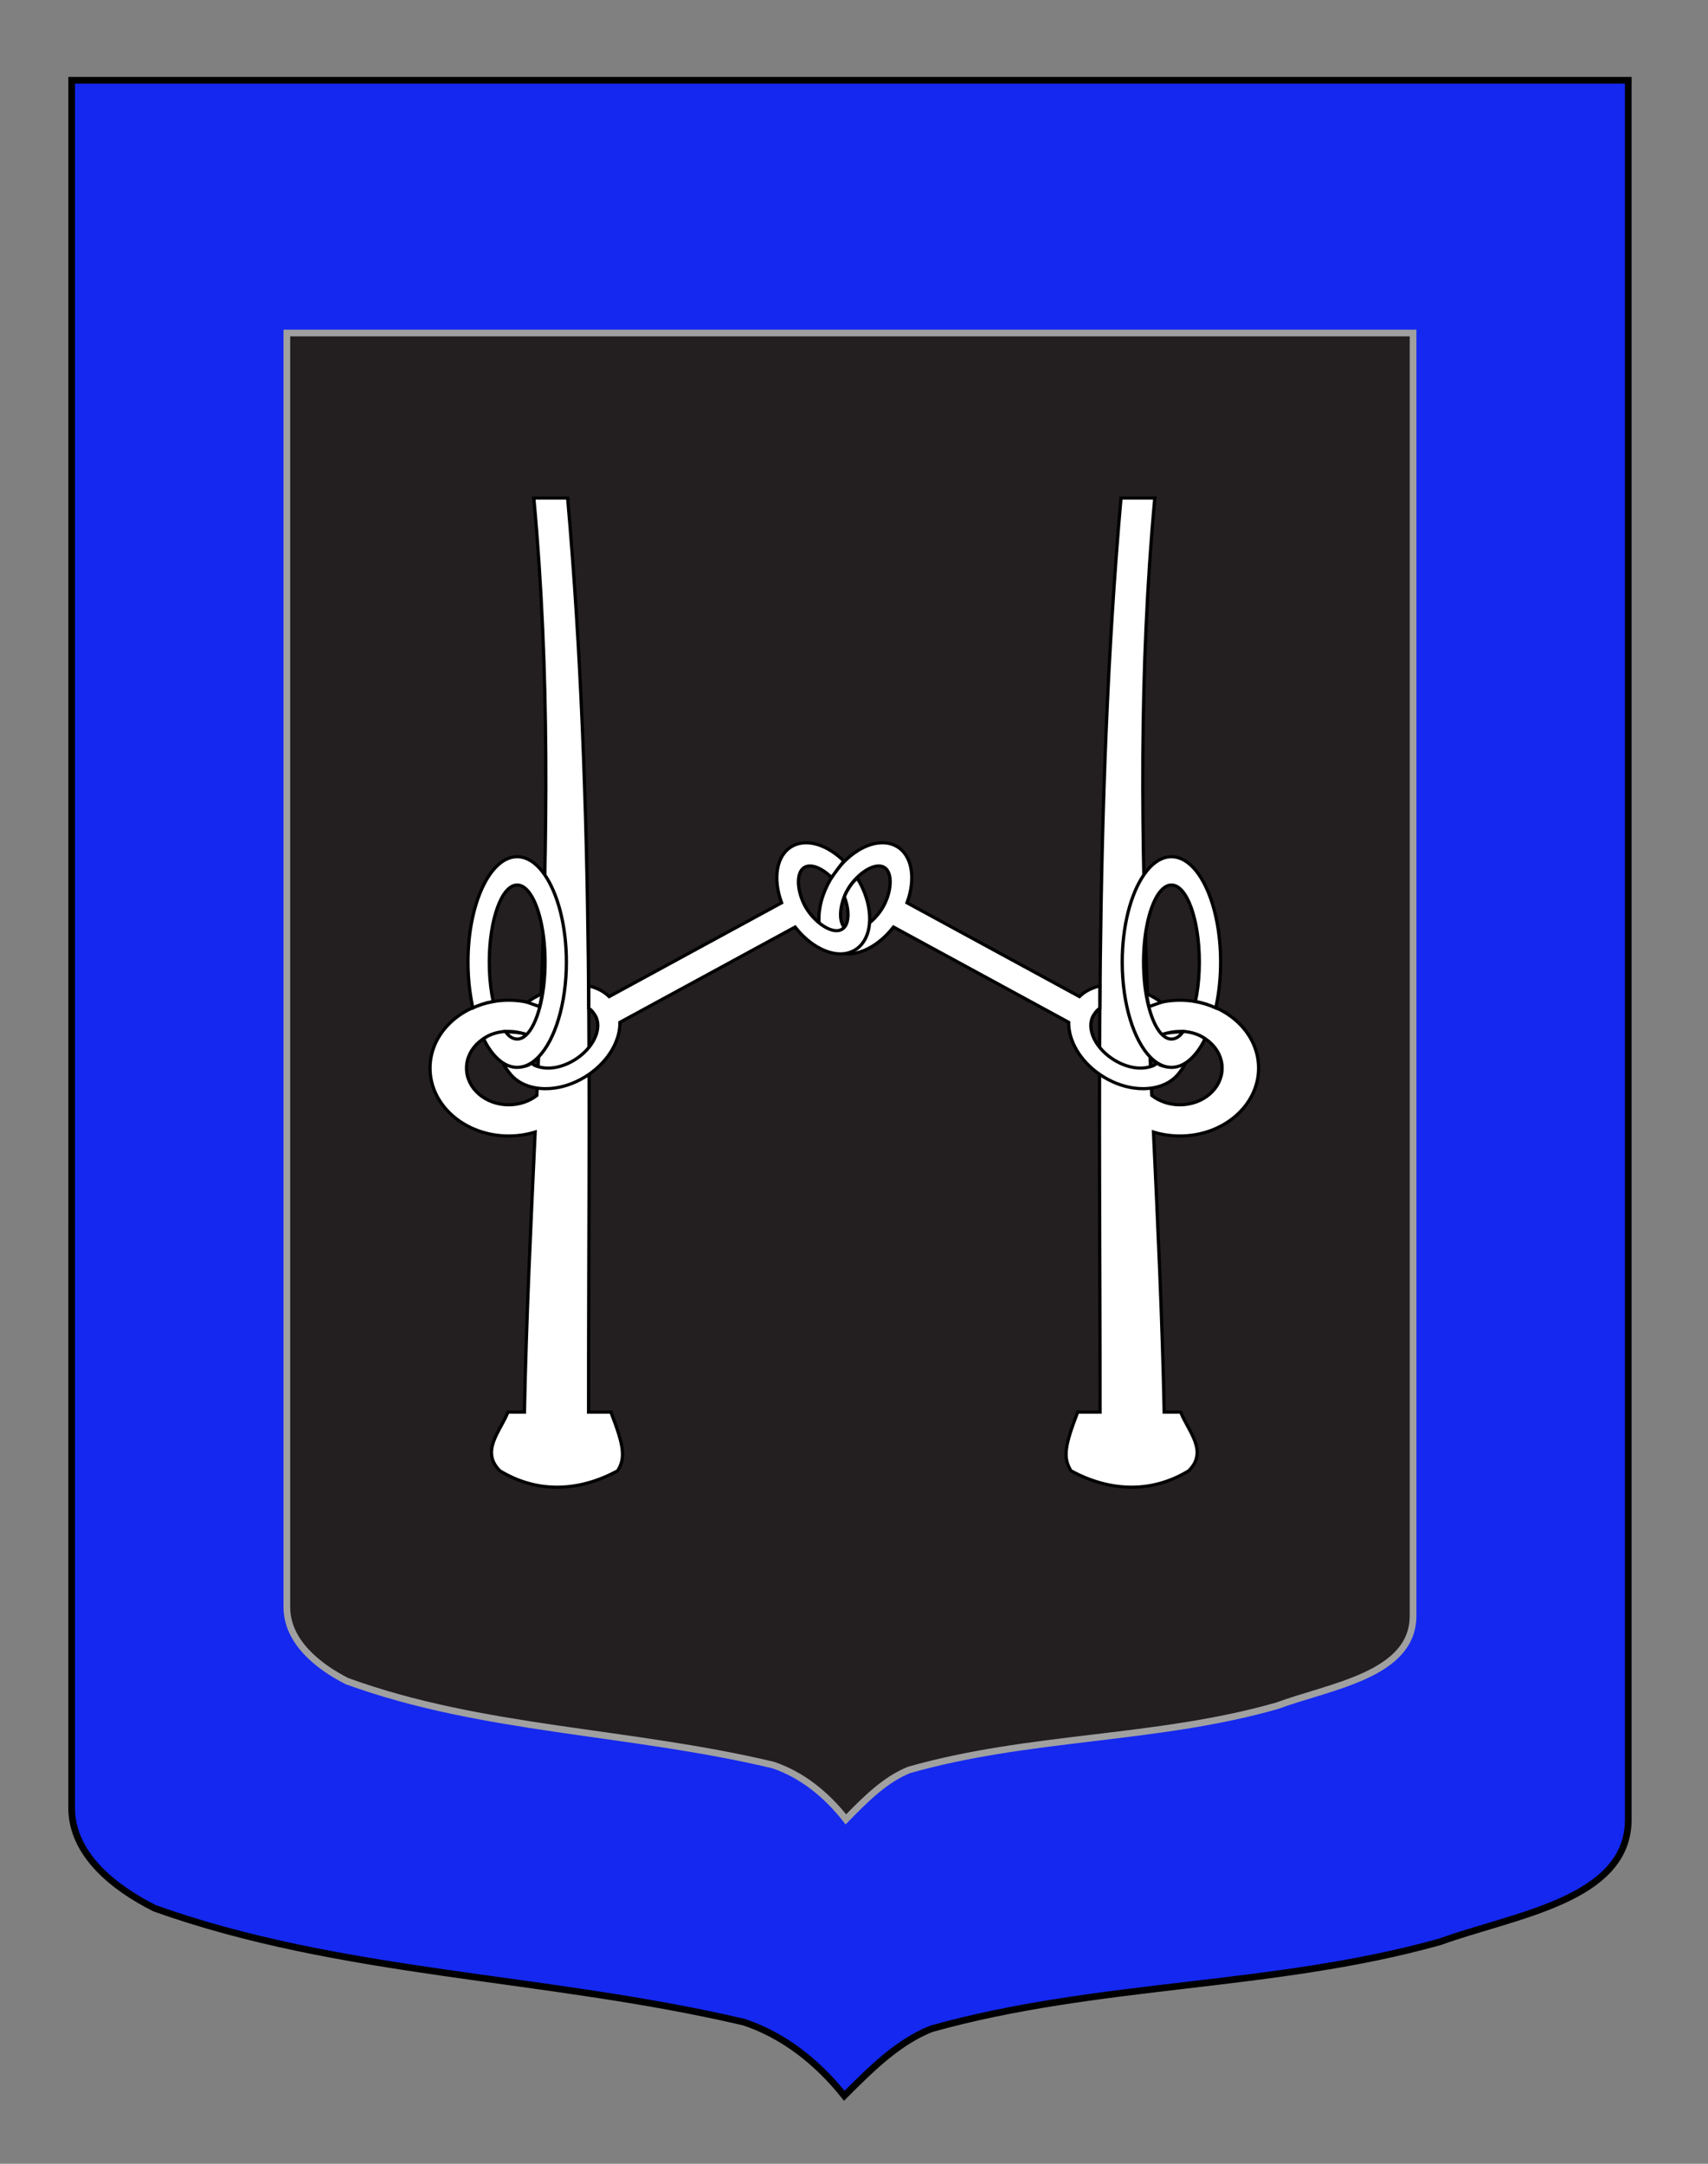
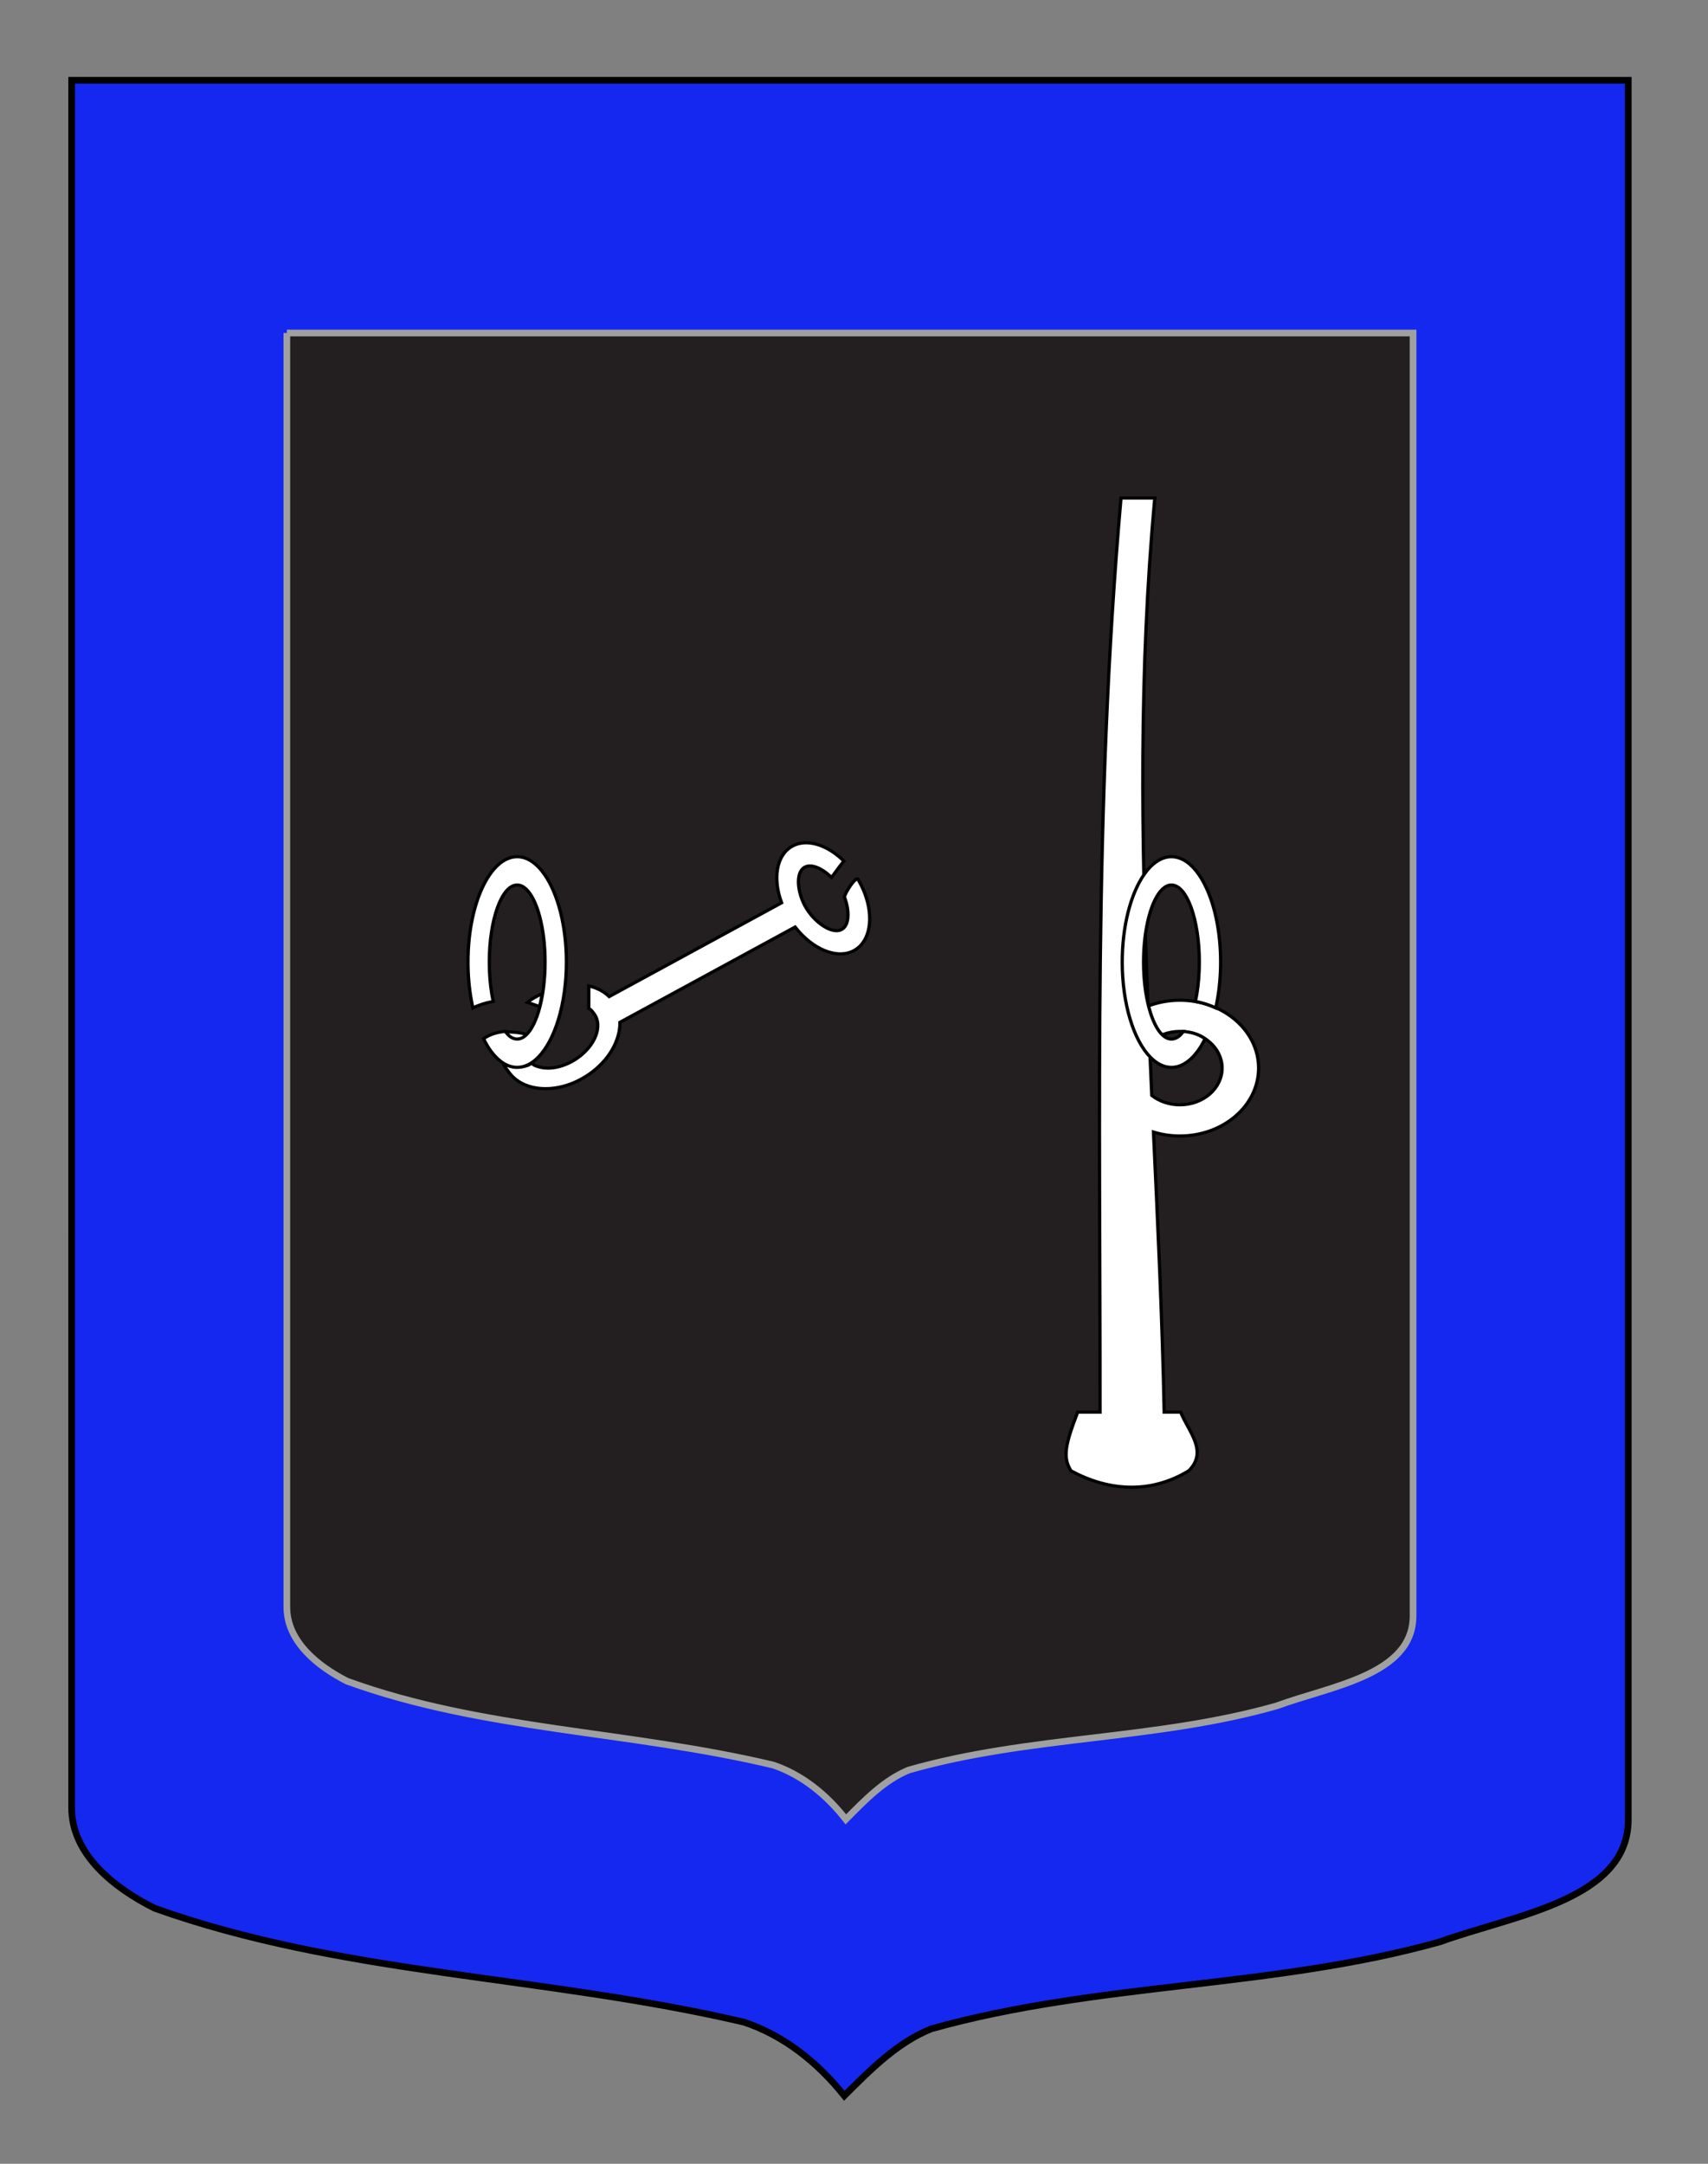
<svg xmlns="http://www.w3.org/2000/svg" version="1.1" id="Calque_1" x="0px" y="0px" width="255.118px" height="323.149px" viewBox="0 0 255.118 323.149" enable-background="new 0 0 255.118 323.149" xml:space="preserve">
  <rect x="0" y="0" width="255.118" height="323.149" fill="#808080" stroke="none" />
  <path fill="#1428F0" stroke="#000000" d="M10.703,11.988c78,0,154.505,0,232.505,0c0,135.583,0,149.084,0,259.755  c0,12.043-17.099,14.25-28.1,18.25c-25,7-51,6-76,13c-5,2-9,6-13,10c-4-5-9-9-15-11c-30-7-60-7-88-17c-6-3-12.406-8-12.406-15  C10.703,246.452,10.703,148.363,10.703,11.988z" />
-   <path fill="#231F20" stroke="#A0A0A0" d="M42.845,49.733c56.435,0,111.788,0,168.222,0c0,99.989,0,109.945,0,191.563  c0,8.882-12.37,10.51-20.331,13.459c-18.088,5.16-36.898,4.426-54.986,9.588c-3.618,1.474-6.513,4.424-9.406,7.373  c-2.894-3.687-6.511-6.637-10.853-8.113c-21.705-5.16-43.412-5.16-63.67-12.536c-4.341-2.212-8.976-5.899-8.976-11.062  C42.845,222.645,42.845,150.305,42.845,49.733z" />
+   <path fill="#231F20" stroke="#A0A0A0" d="M42.845,49.733c56.435,0,111.788,0,168.222,0c0,99.989,0,109.945,0,191.563  c0,8.882-12.37,10.51-20.331,13.459c-18.088,5.16-36.898,4.426-54.986,9.588c-3.618,1.474-6.513,4.424-9.406,7.373  c-2.894-3.687-6.511-6.637-10.853-8.113c-21.705-5.16-43.412-5.16-63.67-12.536c-4.341-2.212-8.976-5.899-8.976-11.062  C42.845,222.645,42.845,150.305,42.845,49.733" />
  <g id="Mors" transform="matrix(0.489,0,0,-0.473,-185.432,488.275)">
    <g id="g162016" transform="matrix(-1,0,0,1,1989.807,0)">
      <path id="path162018" fill="#FFFFFF" stroke="#000000" d="M1247.497,567.902c-6.008,6.171,0.068,12.344,2.461,18.519h5.033    c0.585,29.611,1.949,58.999,3.276,88.437c-2.523-0.801-5.241-1.243-8.072-1.243c-13.273,0-24.043,9.596-24.043,21.426    c0,11.826,10.77,21.439,24.043,21.439c3.474,0,6.785-0.67,9.765-1.856c2.017,52.325,2.812,105.246-2.099,160.413h10.333    c8.377-98.533,6.32-193.059,6.392-288.616h6.835c3.913-10.486,4.564-14.346,2.049-18.519    C1272.297,561.637,1259.488,560.381,1247.497,567.902z M1250.196,683.465c3.302,0,6.31,1.117,8.587,2.954    c0.244,5.539,0.483,11.081,0.711,16.629c-2.345,2.202-5.645,3.586-9.302,3.586c-7.113,0-12.881-5.199-12.881-11.592    C1237.31,688.647,1243.083,683.465,1250.196,683.465z" />
-       <path id="path162020" fill="#FFFFFF" stroke="#000000" d="M1261.345,688.556c-2.886,0.015-5.583,0.706-7.78,2.067    c-1.294,0.805-2.413,1.85-3.312,3.115c-0.639,0.909-1.312,1.701-1.678,2.714c0.677-0.743,6.705-1.874,8.557,0.226    c0.791-0.801,1.294-0.949,2.457-1.277c1.46-0.41,3.152-0.46,4.922-0.128c2.141,0.402,4.406,1.358,6.508,2.842    c5.599,3.956,7.958,10.252,5.277,14.046c-0.511,0.725-0.875,1.305-1.646,1.742v7.089c1.54-0.353,2.968-0.939,4.228-1.745    c0.727-0.461,1.396-1.001,2.003-1.613l52.663,29.61c-2.744,7.635-1.612,15.06,3.228,17.855    c5.834,3.369,14.834-1.257,20.067-10.333c5.234-9.075,4.747-19.185-1.081-22.555c-5.15-2.975-12.762,0.312-18.079,7.38    l-53.502-30.079c0.084-5.724-3.394-12.144-9.56-16.5c-3.292-2.327-6.881-3.744-10.331-4.248    C1263.289,688.623,1262.312,688.552,1261.345,688.556z M1251.74,703.959c-0.999,0.051-2.003,0.936-3,2.115    c0.158,0.562,0.348-0.094,0.563,0.467l0.05-0.016c2.083-0.127,4.165-0.173,6.246-0.823c-0.439-0.919-1.376-1.546-3.18-1.646    c-0.228-0.085-0.448-0.11-0.679-0.098l0,0V703.959L1251.74,703.959z M1259.488,714.519l-3.567,1.291    c1.3,1.131,2.519,1.689,4.005,2.551l0.503,0.046c-0.322-1.257-0.631-4.003-0.941-3.891V714.519L1259.488,714.519z     M1350.095,738.444c0.678-0.041,1.3,0.089,1.84,0.403c2.887,1.668,2.293,8.134-0.418,12.836    c-2.714,4.699-8.029,8.463-10.919,6.795c-2.892-1.67-2.275-8.135,0.438-12.835    C1343.242,741.823,1347.157,738.616,1350.095,738.444z" />
      <path id="path162022" fill="#FFFFFF" stroke="#000000" d="M1249.125,706.632c-2.087-0.214-4.392-0.677-6.627-2.316    c0.354-0.715,0.871-1.723,1.256-2.365c2.509-4.185,5.633-6.669,9.02-6.669c2.305,0,4.49,1.153,6.444,3.206    c5.077,5.342,8.593,16.796,8.593,30.051c0,11.436-2.613,21.533-6.595,27.517c-2.405,3.621-5.313,5.738-8.441,5.738    c-8.297,0-15.018-14.898-15.018-33.255c0-4.207,0.354-8.232,0.997-11.939c0.168-0.956,0.278-1.634,0.483-2.546    c1.822,0.88,3.655,1.542,6.224,2.05c-0.152,0.726-0.288,1.473-0.415,2.244c-0.499,3.099-0.779,6.554-0.779,10.19    c0,13.425,3.805,24.322,8.509,24.322c3.735,0,6.917-6.872,8.066-16.427c0.296-2.474,0.459-5.13,0.459-7.893    c0-10.755-2.451-19.887-5.844-23.096c-0.843-0.795-1.746-1.227-2.681-1.227c-0.767,0-1.508,0.29-2.213,0.833    c-0.459,0.351-1.007,1.026-1.432,1.581H1249.125L1249.125,706.632z" />
    </g>
    <g id="g162011">
-       <path id="rect161000" fill="#FFFFFF" stroke="#000000" d="M531.898,567.902c-6.008,6.171,0.066,12.344,2.46,18.519h5.032    c0.587,29.611,1.946,58.999,3.277,88.437c-2.524-0.801-5.241-1.243-8.073-1.243c-13.271,0-24.039,9.596-24.039,21.426    c0,11.826,10.77,21.439,24.039,21.439c3.474,0,6.785-0.67,9.768-1.856c2.015,52.325,2.812,105.246-2.1,160.413h10.332    c8.377-98.533,6.32-193.059,6.394-288.616h6.829c3.916-10.486,4.569-14.346,2.052-18.519    C556.697,561.637,543.888,560.381,531.898,567.902z M534.594,683.465c3.303,0,6.311,1.117,8.589,2.954    c0.246,5.539,0.479,11.081,0.709,16.629c-2.341,2.202-5.643,3.586-9.299,3.586c-7.113,0-12.883-5.199-12.883-11.592    C521.71,688.647,527.483,683.465,534.594,683.465z" />
      <path id="path161993" fill="#FFFFFF" stroke="#000000" d="M641.183,754.813c-0.997,0.211-3.878-4.523-4.046-5.752    c0.443-1.181,0.761-2.394,0.936-3.558c0.45-2.995-0.036-5.666-1.748-6.655c-0.542-0.314-1.16-0.445-1.84-0.404    c-2.936,0.171-6.845,3.381-9.048,7.199c-2.715,4.702-3.328,11.167-0.437,12.835c1.36,0.786,3.256,0.367,5.162-0.787    c1.037-0.628,2.078-1.471,3.039-2.456c1.177,1.648,2.358,3.394,3.767,5.182c-1.068,1.09-2.189,2.046-3.341,2.845    c-4.289,2.991-8.942,3.861-12.455,1.834c-4.84-2.795-5.973-10.221-3.228-17.856l-52.665-29.61c-0.604,0.612-1.275,1.152-2,1.614    c-1.264,0.806-2.69,1.391-4.229,1.742v-7.087c0.769-0.439,1.135-1.019,1.647-1.74c2.68-3.796,0.318-10.094-5.279-14.047    c-2.098-1.483-4.364-2.439-6.509-2.843c-1.77-0.331-3.461-0.282-4.924,0.128c-1.161,0.329-1.663,0.476-2.454,1.275    c-1.854-2.098-7.881-0.965-8.557-0.225c0.364-1.011,1.038-1.804,1.681-2.711c0.894-1.267,2.014-2.314,3.309-3.117    c2.196-1.363,4.893-2.049,7.782-2.067c0.965-0.005,1.941,0.065,2.939,0.211c3.451,0.502,7.04,1.921,10.331,4.248    c6.166,4.354,9.644,10.776,9.559,16.5l53.502,30.077c5.315-7.066,12.92-10.352,18.071-7.377    c4.883,2.819,6.021,10.359,3.191,18.061C642.789,751.775,642.04,753.332,641.183,754.813z M536.14,703.959    c-0.997,0.051-2.004,0.936-3.002,2.115c0.158,0.562,0.348-0.094,0.565,0.467l0.049-0.016c2.084-0.127,4.164-0.173,6.248-0.823    c-0.438-0.919-1.377-1.546-3.182-1.646C536.588,703.972,536.372,703.947,536.14,703.959L536.14,703.959z M543.891,714.519    l-3.567,1.291c1.295,1.131,2.516,1.689,4.004,2.551l0.5,0.046c-0.322-1.257-0.628-4.003-0.937-3.891V714.519L543.891,714.519z" />
      <path id="path161019" fill="#FFFFFF" stroke="#000000" d="M533.527,706.632c-2.089-0.214-4.395-0.677-6.629-2.316    c0.355-0.715,0.87-1.723,1.254-2.365c2.513-4.185,5.637-6.669,9.022-6.669c2.305,0,4.491,1.153,6.445,3.206    c5.076,5.342,8.591,16.796,8.591,30.051c0,11.436-2.616,21.533-6.593,27.517c-2.408,3.621-5.314,5.738-8.442,5.738    c-8.295,0-15.02-14.898-15.02-33.255c0-4.207,0.353-8.232,0.998-11.939c0.167-0.956,0.279-1.634,0.483-2.546    c1.822,0.88,3.653,1.542,6.224,2.05c-0.154,0.726-0.29,1.473-0.415,2.244c-0.501,3.099-0.779,6.554-0.779,10.19    c0,13.425,3.807,24.322,8.51,24.322c3.737,0,6.915-6.872,8.066-16.427c0.298-2.474,0.46-5.13,0.46-7.893    c0-10.755-2.455-19.887-5.846-23.096c-0.842-0.795-1.745-1.227-2.679-1.227c-0.768,0-1.511,0.29-2.217,0.833    C534.5,705.401,533.95,706.076,533.527,706.632L533.527,706.632z" />
    </g>
  </g>
</svg>